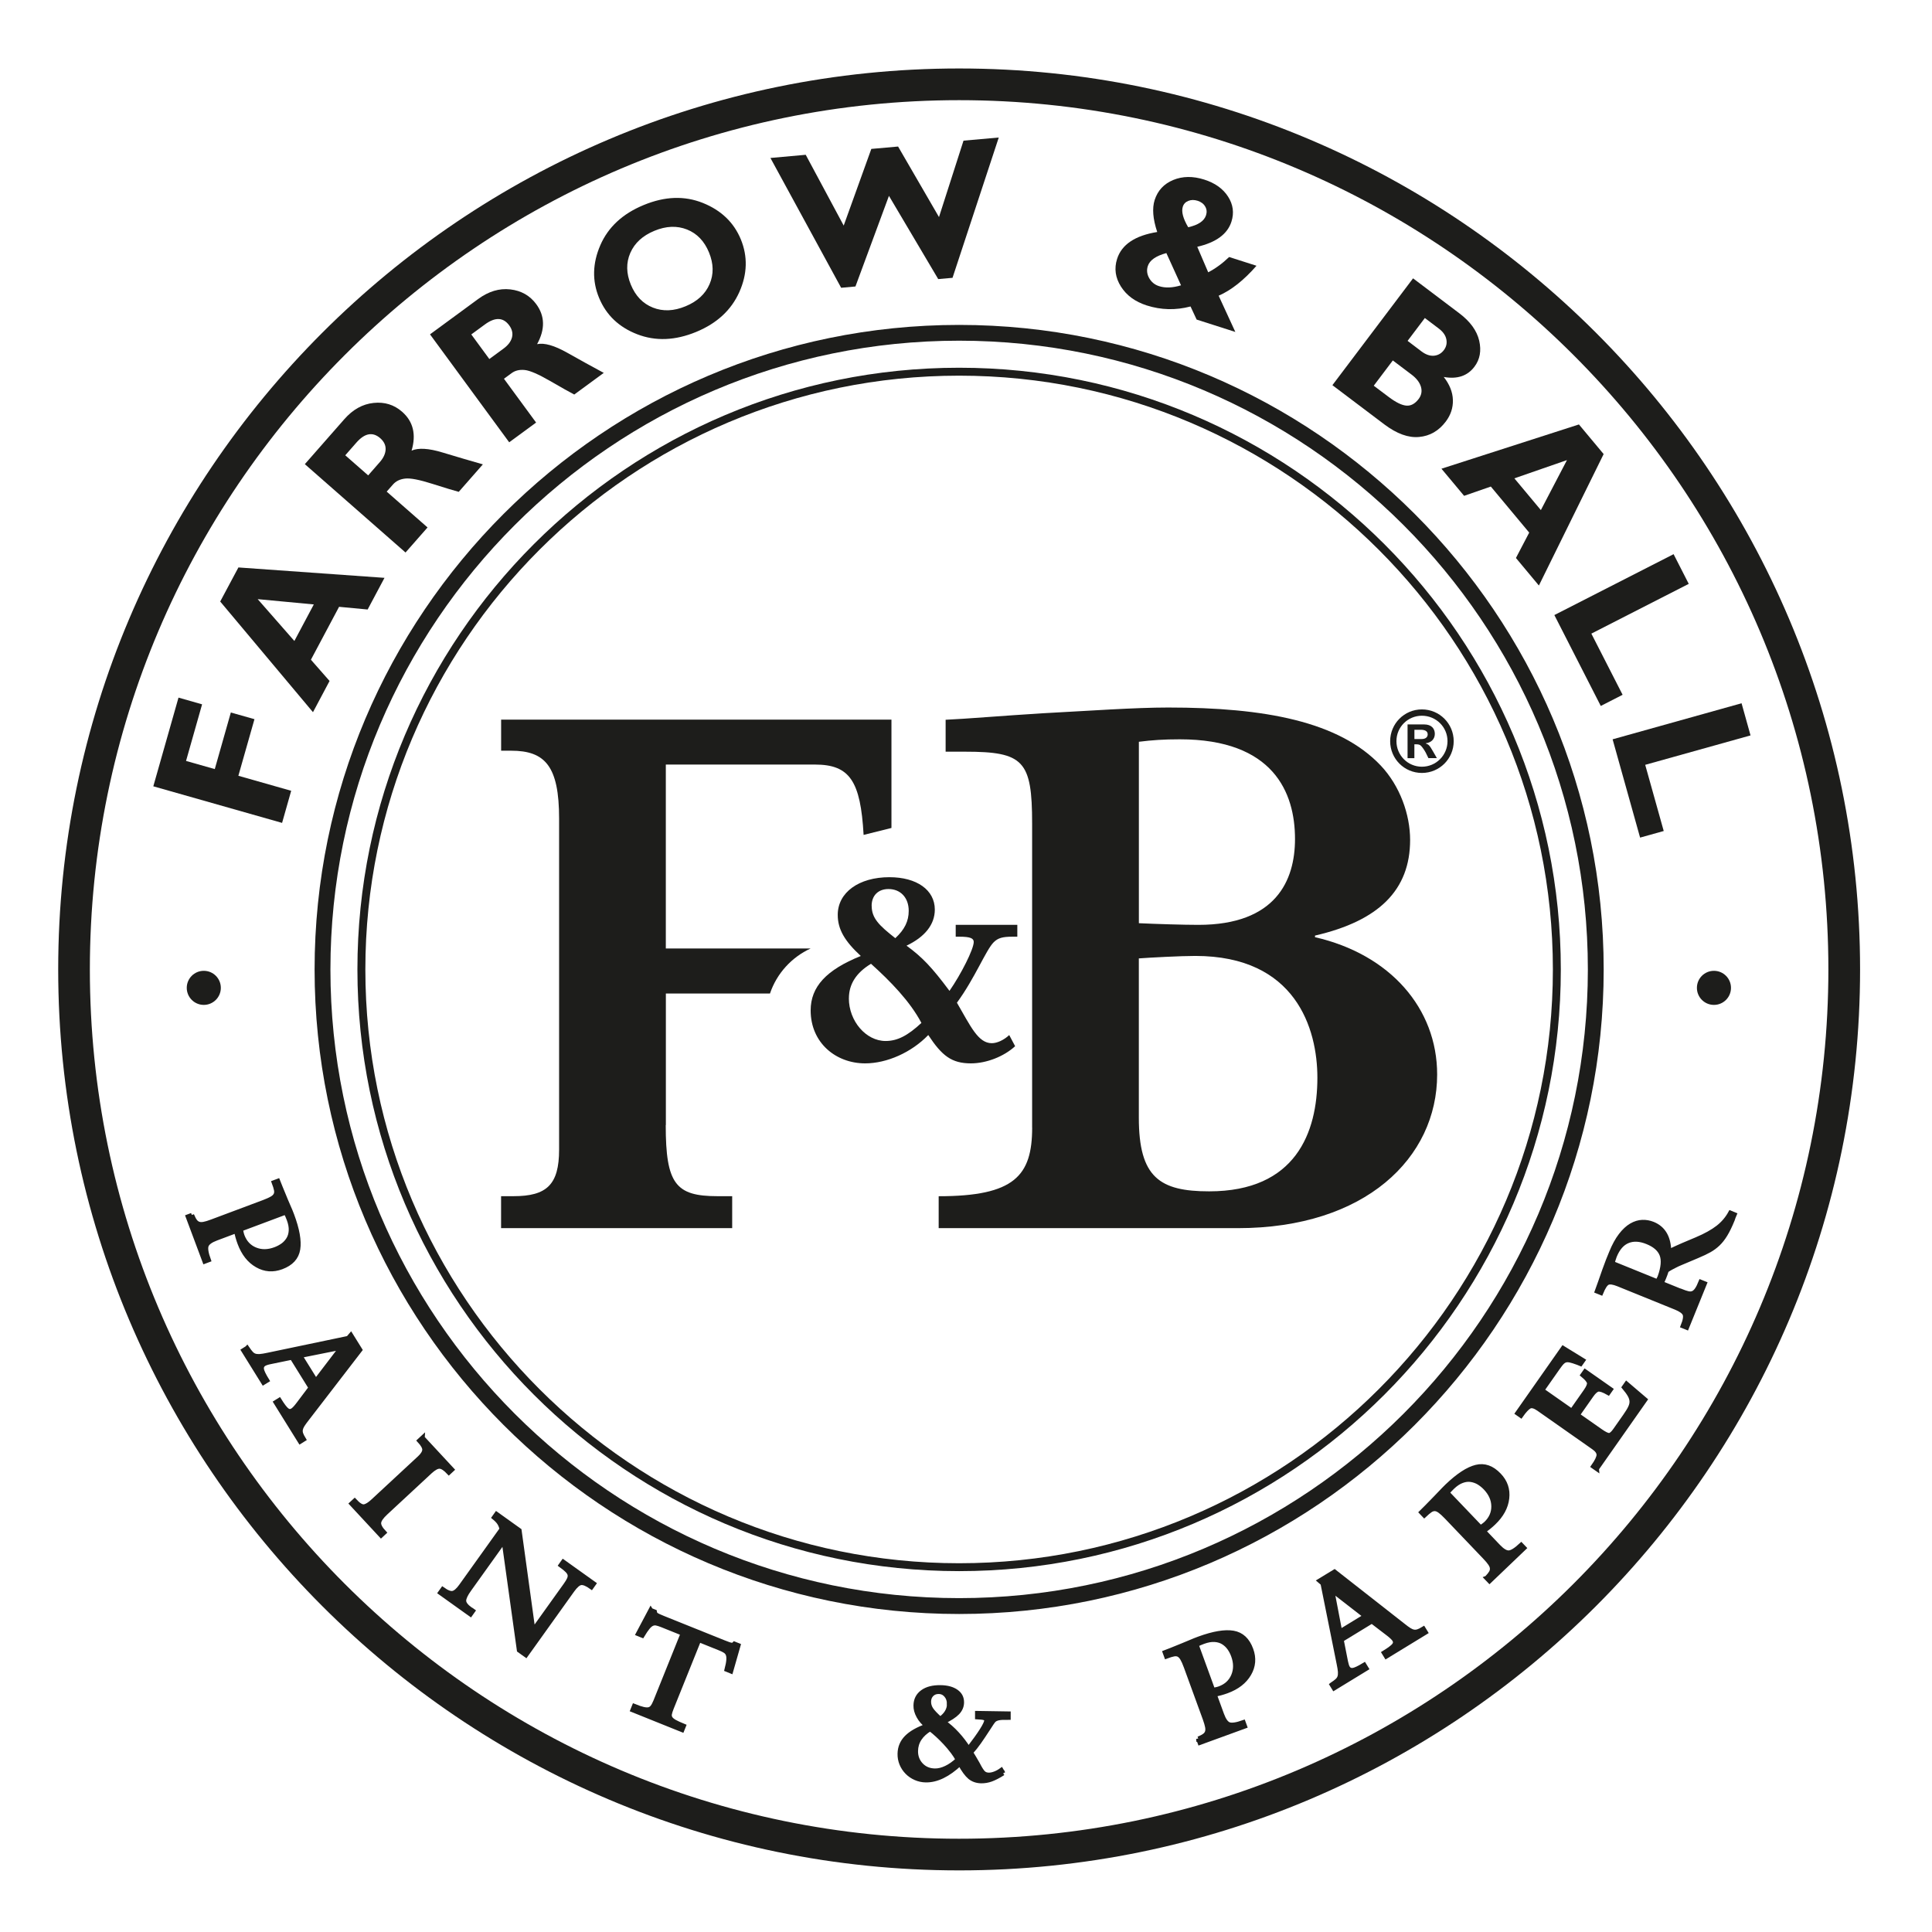
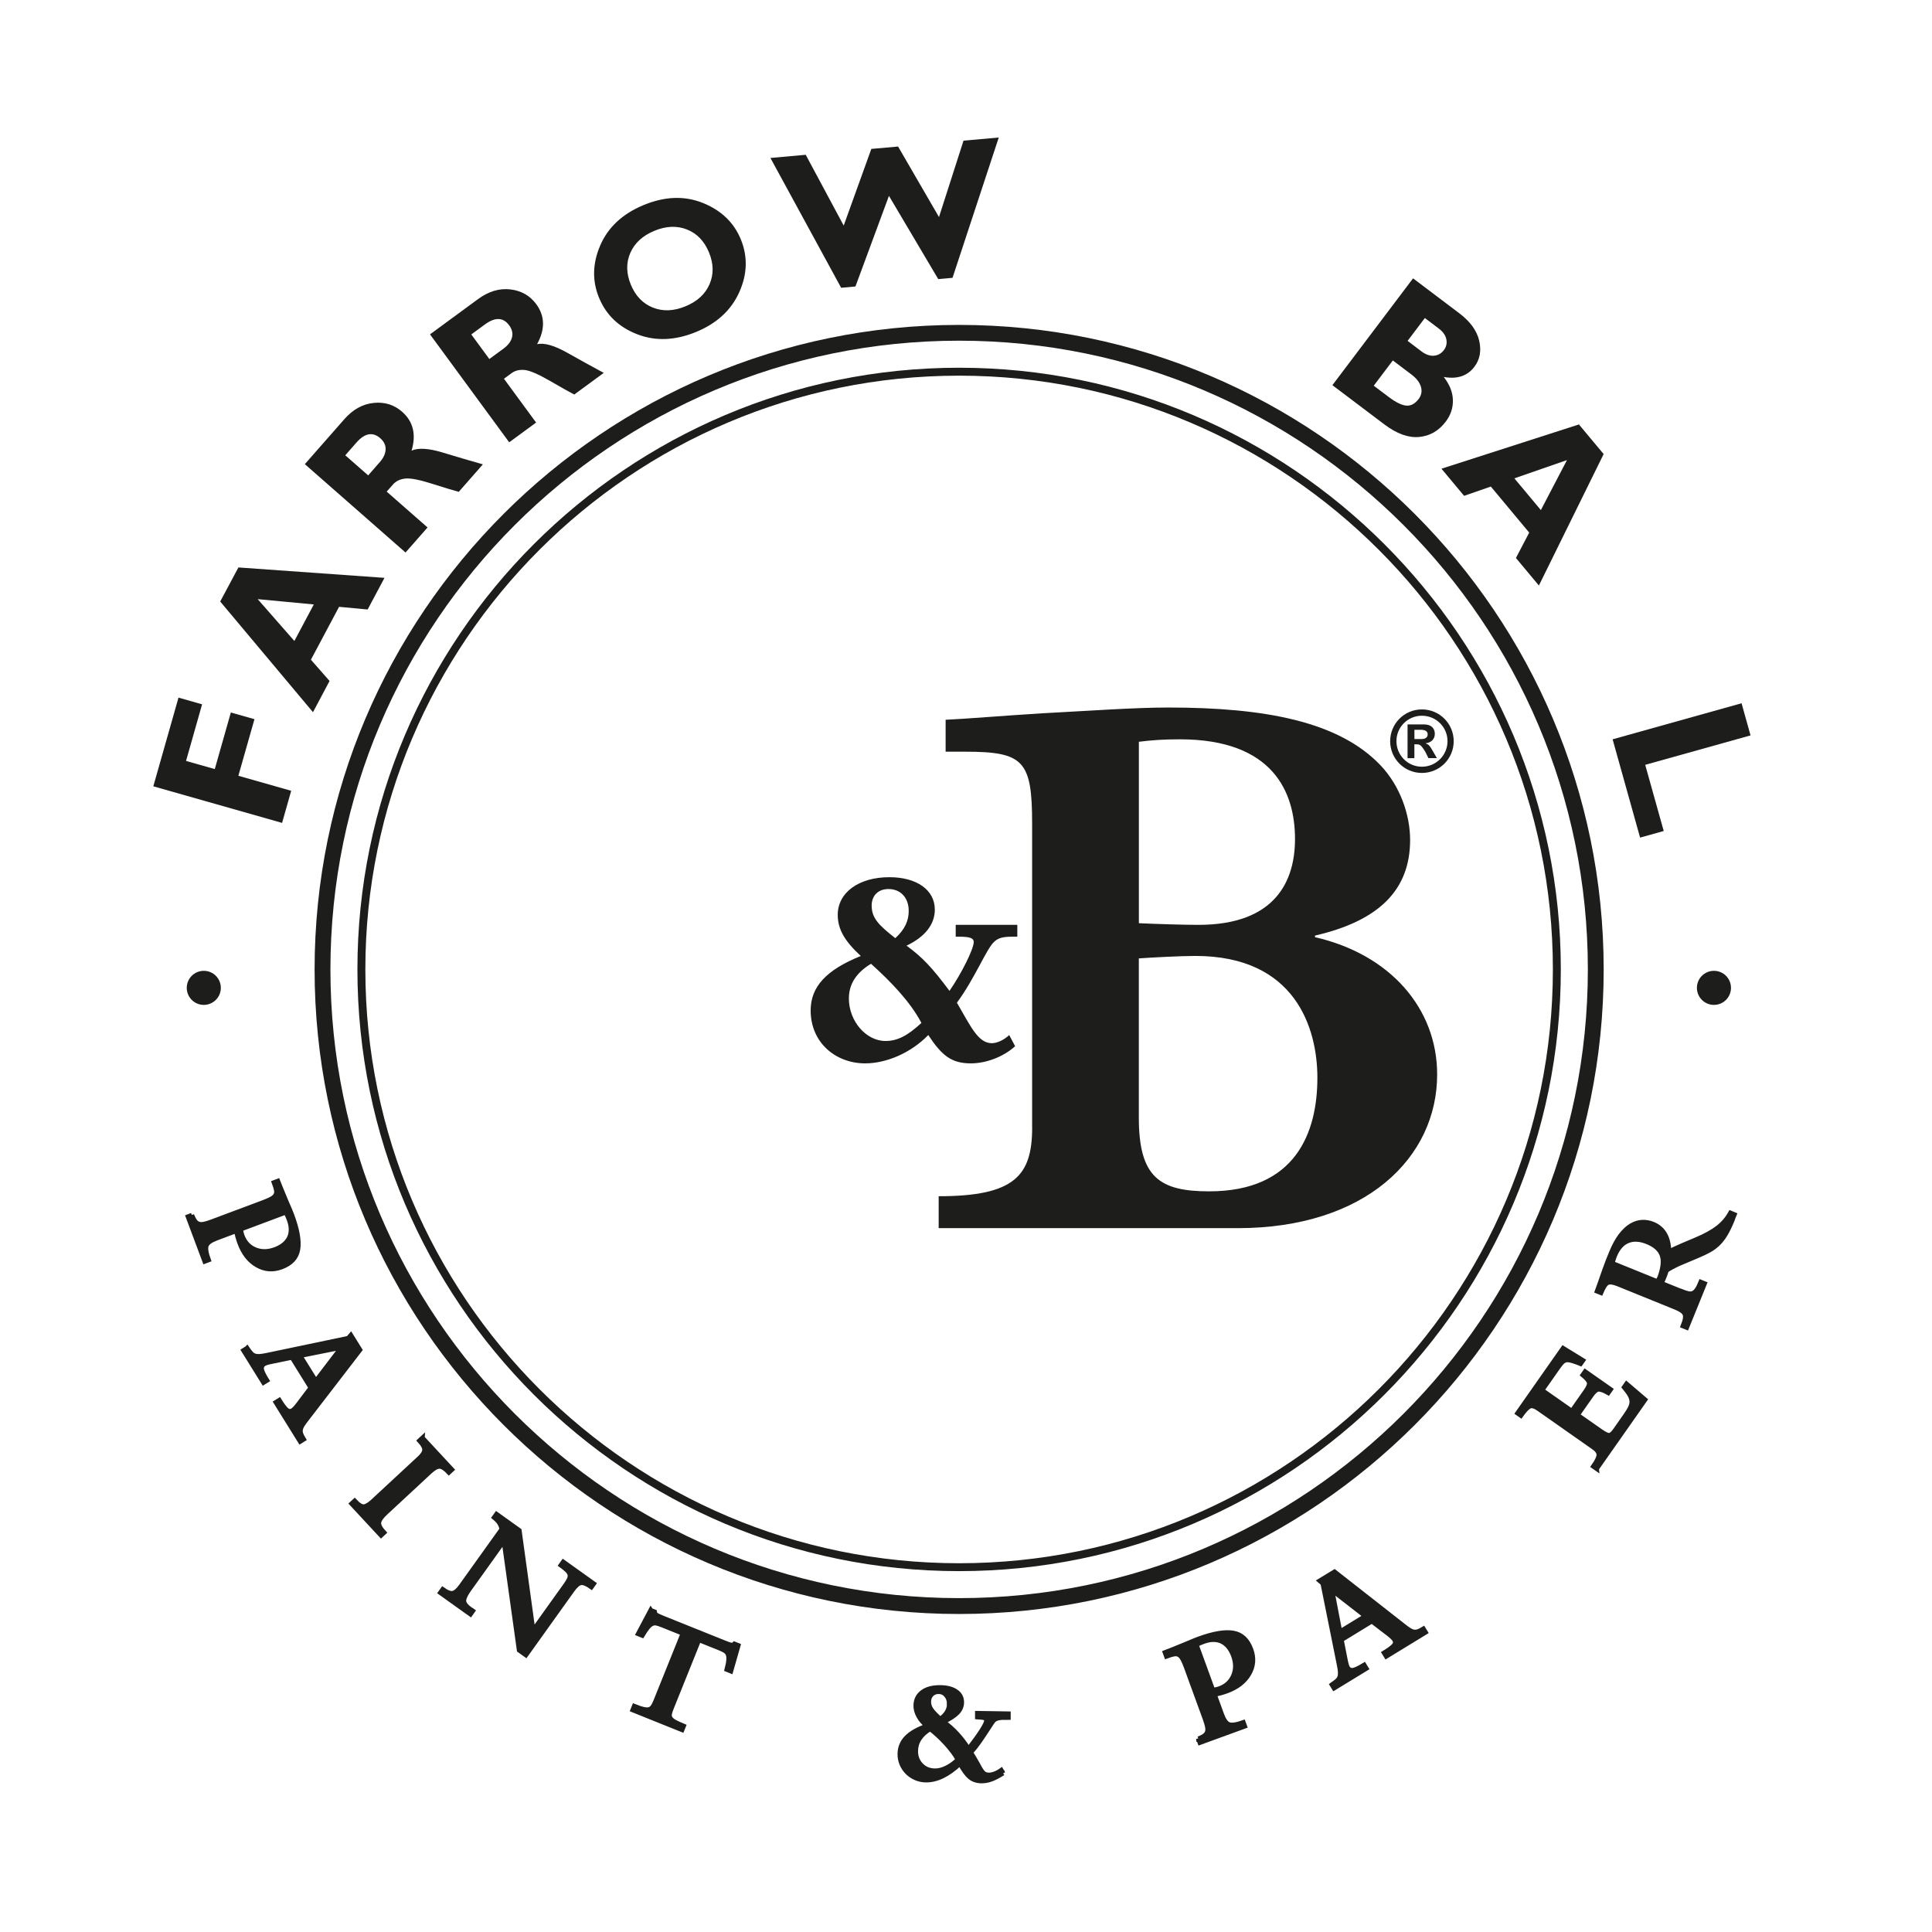
<svg xmlns="http://www.w3.org/2000/svg" id="Layer_1" version="1.1" viewBox="0 0 430.87 430.87">
  <defs>
    <style>
      .st0, .st1 {
        fill: #1d1d1b;
      }

      .st1 {
        stroke: #1d1d1b;
      }
    </style>
  </defs>
  <path class="st0" d="M213.9,359.95c-79.26,0-143.74-64.48-143.74-143.74S134.64,72.46,213.9,72.46s143.75,64.48,143.75,143.75-64.49,143.74-143.75,143.74M213.9,75.98c-77.31,0-140.21,62.9-140.21,140.22s62.9,140.21,140.21,140.21,140.22-62.9,140.22-140.21-62.9-140.22-140.22-140.22Z" />
-   <path class="st0" d="M213.9,417.13c-110.79,0-200.92-90.14-200.92-200.93S103.11,15.27,213.9,15.27s200.93,90.13,200.93,200.93-90.14,200.93-200.93,200.93M213.9,22.34C107,22.34,20.04,109.3,20.04,216.2s86.96,193.87,193.85,193.87,193.87-86.97,193.87-193.87S320.8,22.34,213.9,22.34Z" />
  <path class="st0" d="M213.9,350.39c-73.99,0-134.19-60.19-134.19-134.19s60.2-134.19,134.19-134.19,134.19,60.2,134.19,134.19-60.2,134.19-134.19,134.19M213.9,83.78c-73.02,0-132.42,59.41-132.42,132.43s59.4,132.42,132.42,132.42,132.42-59.4,132.42-132.42-59.41-132.43-132.42-132.43Z" />
  <path class="st0" d="M253.98,213.74c2.59-.19,9.31-.55,12.59-.55,22.41,0,27.23,16.22,27.23,27.16,0,12.21-4.82,25.34-24.13,25.34-11.03,0-15.69-3.1-15.69-16.41v-35.54M230.19,251.46c0,10.76-3.95,15.32-20.85,15.32v7.12h66.7c28.45,0,44.47-15.69,44.47-34.27,0-14.77-10.52-26.79-27.24-30.62v-.36c14.31-3.3,21.21-10.21,21.21-21.33,0-5.65-2.25-12.03-6.55-16.59-9.31-9.84-25.86-12.94-47.4-12.94-7.41,0-17.58.73-27.93,1.28-9.13.56-17.4,1.27-21.71,1.45v7.12h4.31c13.1,0,14.98,1.99,14.98,16.03v67.81ZM253.98,165.43c2.94-.37,5.53-.55,9.14-.55,20.85,0,25.69,11.84,25.69,22.23,0,9.3-4.31,19.15-21.54,19.15-3.28,0-9.48-.19-13.28-.37v-40.46Z" />
  <path class="st0" d="M315.44,164.81v-2.06h1.4c1.02,0,1.56.36,1.56,1.02,0,.53-.35,1.05-1.38,1.05h-1.57M320.45,169.08l-.87-1.52c-.76-1.33-.97-1.53-1.61-1.76v-.04c1.26-.15,2.02-.97,2.02-2.1,0-1.19-.76-2.1-2.37-2.1h-3.71v7.52h1.52v-3.09h.27c.68,0,.94.07,1.24.37.3.31.75.97,1.02,1.48l.6,1.23h1.88ZM317.11,159.62c3.15,0,5.71,2.52,5.71,5.67s-2.56,5.7-5.71,5.7-5.68-2.55-5.68-5.7,2.54-5.67,5.68-5.67ZM317.11,158.21c-3.93,0-7.08,3.18-7.08,7.09s3.15,7.08,7.08,7.08,7.09-3.16,7.09-7.08-3.16-7.09-7.09-7.09Z" />
  <polyline class="st0" points="39.81 155.58 45.07 157.08 41.49 169.7 47.9 171.52 51.48 158.9 56.75 160.39 53.16 173.01 64.94 176.36 62.91 183.52 34.19 175.36 39.81 155.58" />
  <path class="st0" d="M53.16,126.55l32.59,2.32-3.76,7.06-6.37-.6-6.28,11.8,4.16,4.74-3.7,6.96-20.69-24.68,4.06-7.6M69.99,134.8l-12.52-1.18,8.18,9.33,4.33-8.14Z" />
  <path class="st0" d="M67.98,103.52l8.8-10.02c1.9-2.17,4.09-3.39,6.54-3.64,2.45-.26,4.57.4,6.36,1.97,2.47,2.17,3.18,5.06,2.11,8.67,1.5-.67,3.82-.53,6.96.43,3.14.95,6.12,1.83,8.94,2.63l-5.38,6.13c-1.06-.28-3.03-.88-5.9-1.79-2.87-.91-4.9-1.31-6.05-1.17-1.16.13-2.06.57-2.71,1.31l-1.41,1.6,9.11,7.99-4.91,5.59-22.44-19.69M77,101.54l5.11,4.48,2.59-2.96c.83-.94,1.26-1.89,1.3-2.82.04-.94-.36-1.77-1.18-2.5-1.69-1.48-3.47-1.16-5.34.97l-2.48,2.83Z" />
  <path class="st0" d="M95.88,74.58l10.75-7.89c2.33-1.71,4.72-2.43,7.17-2.15,2.45.28,4.38,1.38,5.79,3.29,1.95,2.65,2.01,5.62.19,8.92,1.62-.34,3.85.3,6.71,1.91,2.86,1.61,5.58,3.12,8.16,4.5l-6.58,4.83c-.97-.5-2.77-1.51-5.38-3.02-2.61-1.51-4.49-2.33-5.66-2.45-1.16-.12-2.13.11-2.92.69l-1.72,1.26,7.17,9.77-6,4.4-17.66-24.07M105.11,74.59l4.02,5.48,3.17-2.33c1.01-.74,1.64-1.57,1.88-2.48.24-.91.03-1.81-.61-2.69-1.33-1.82-3.14-1.89-5.43-.21l-3.04,2.23Z" />
  <path class="st0" d="M143.57,45.72c4.7-1.94,9.09-2.1,13.18-.46,4.08,1.64,6.9,4.34,8.46,8.1,1.57,3.82,1.47,7.74-.32,11.76-1.79,4.02-5,6.99-9.62,8.9-4.68,1.93-9.06,2.11-13.15.53-4.09-1.58-6.93-4.29-8.52-8.13-1.56-3.78-1.47-7.69.28-11.73,1.75-4.03,4.98-7.03,9.69-8.97M152.9,68.3c2.6-1.07,4.39-2.72,5.34-4.92.96-2.21.91-4.57-.12-7.08-1.04-2.53-2.68-4.23-4.91-5.12-2.23-.88-4.65-.79-7.26.29-2.62,1.08-4.41,2.72-5.38,4.93-.96,2.2-.92,4.57.12,7.09,1.04,2.52,2.68,4.22,4.92,5.11,2.24.89,4.67.79,7.29-.3Z" />
  <polyline class="st0" points="198.25 43.68 190.78 63.89 187.59 64.18 171.82 35.23 179.69 34.52 188.16 50.31 194.32 33.21 200.29 32.68 209.41 48.41 214.88 31.37 222.74 30.67 212.43 61.96 209.24 62.24 198.25 43.68" />
-   <path class="st0" d="M274.13,57.32l6.09,1.95c-2.82,3.23-5.63,5.45-8.44,6.68l3.72,8.08-8.63-2.76-1.36-2.92c-3.31.87-6.57.79-9.77-.23-2.58-.83-4.49-2.22-5.75-4.21-1.25-1.98-1.54-4.03-.86-6.17,1.02-3.2,4-5.2,8.95-6-.97-2.91-1.16-5.29-.57-7.14.68-2.1,2.05-3.59,4.14-4.46,2.09-.86,4.39-.89,6.91-.09,2.42.77,4.19,2.04,5.32,3.8,1.13,1.76,1.38,3.63.75,5.59-.88,2.76-3.42,4.63-7.62,5.6l2.44,5.69c1.61-.83,3.17-1.97,4.68-3.42M263.39,63.63l-3.27-7.19c-2.34.63-3.72,1.6-4.14,2.9-.29.91-.19,1.8.31,2.69.5.88,1.23,1.48,2.21,1.79,1.37.44,3,.38,4.88-.19ZM264.99,50.68c2.24-.5,3.57-1.39,3.98-2.68.22-.7.16-1.34-.19-1.94-.34-.6-.91-1.03-1.68-1.28-.76-.24-1.45-.24-2.08.02-.63.25-1.05.69-1.24,1.32-.34,1.09.06,2.61,1.21,4.56Z" />
  <path class="st0" d="M315.13,62.07l10.3,7.78c2.46,1.85,3.94,3.9,4.46,6.14.51,2.24.16,4.17-1.06,5.79-1.56,2.07-3.84,2.83-6.85,2.29,1.31,1.67,1.99,3.38,2.04,5.13.05,1.75-.48,3.35-1.58,4.81-1.56,2.07-3.54,3.22-5.94,3.44-2.4.23-4.98-.71-7.75-2.79l-11.6-8.76,17.99-23.83M310.62,80.39l-4.25,5.63,3.35,2.52c1.58,1.19,2.88,1.83,3.91,1.92,1.02.09,1.94-.41,2.76-1.49.62-.83.79-1.74.5-2.72-.29-.98-1-1.89-2.1-2.72l-4.16-3.14ZM317.77,70.92l-3.85,5.1,3.1,2.35c.96.72,1.89,1.04,2.79.96.9-.09,1.63-.5,2.19-1.24.55-.73.74-1.53.56-2.42-.17-.88-.74-1.68-1.69-2.4l-3.11-2.35Z" />
  <path class="st0" d="M357.64,101.27l-14.44,29.31-5.12-6.14,2.96-5.66-8.56-10.27-5.96,2.07-5.05-6.05,30.66-9.87,5.52,6.62M343.64,113.76l5.82-11.15-11.73,4.07,5.91,7.08Z" />
-   <polyline class="st0" points="361.87 154.95 357 157.44 346.65 137.17 373.24 123.59 376.62 130.21 354.9 141.31 361.87 154.95" />
  <polyline class="st0" points="371.04 185.33 365.77 186.8 359.64 164.88 388.4 156.84 390.4 164.01 366.91 170.57 371.04 185.33" />
  <path class="st0" d="M386.04,220.31c0,2.1-1.7,3.8-3.8,3.8s-3.8-1.7-3.8-3.8,1.7-3.8,3.8-3.8,3.8,1.7,3.8,3.8" />
  <path class="st0" d="M49.25,220.31c0,2.1-1.71,3.8-3.8,3.8s-3.8-1.7-3.8-3.8,1.7-3.8,3.8-3.8,3.8,1.7,3.8,3.8" />
-   <path class="st0" d="M148.5,250.92v-29.35h23.22c1.51-4.47,4.82-8.09,9.06-10.04h-32.29v-41.02h33.26c7.76,0,10.17,3.67,10.85,15.69l6.21-1.55v-24.16h-87.05v6.93h2.24c7.59,0,10.69,3.47,10.69,15.14v73.82c0,7.83-2.76,10.39-10.17,10.39h-2.77v7.12h51.54v-7.12h-3.28c-9.31,0-11.54-2.73-11.54-15.85" />
  <path class="st0" d="M189.32,222.64c0-3.12,1.6-5.69,4.93-7.7,4.23,3.81,8.68,8.33,11.24,13.19-3.06,2.84-5.35,4.03-7.99,4.03-4.37,0-8.19-4.44-8.19-9.52M225.07,230.84c-1.18,1.11-2.7,1.81-3.88,1.81-3.05,0-4.72-3.76-7.78-9.03,4.03-5.49,6.46-11.74,8.2-13.48.97-.97,2.02-1.24,4.16-1.24h1.11v-2.65h-13.74v2.65h.83c2.36,0,3.19.34,3.19,1.17,0,1.61-2.84,7.22-5.41,10.91-3.89-5.21-6.04-7.5-9.58-10.08,4.09-1.94,6.31-4.72,6.31-8.04,0-4.38-4.02-7.23-10.13-7.23-6.8,0-11.52,3.4-11.52,8.4,0,3.2,1.53,5.84,5.14,9.17-7.71,3.11-11.18,6.87-11.18,12.14,0,7.23,5.62,11.81,12.15,11.81,4.86,0,10.34-2.44,14.08-6.32,3.06,4.65,5.22,6.32,9.51,6.32,3.47,0,7.36-1.53,9.86-3.83l-1.32-2.49ZM194.39,202.02c0-2.29,1.46-3.75,3.75-3.75,2.71,0,4.52,1.94,4.52,4.86,0,2.29-.9,4.16-2.99,6.1-3.61-2.84-5.27-4.44-5.27-7.22Z" />
  <g>
    <path class="st1" d="M42.79,270.99c.25.6.48,1.05.71,1.35.22.3.49.5.8.61.31.11.69.12,1.14.04s1.05-.26,1.81-.55l11.56-4.33c.8-.3,1.41-.58,1.84-.83s.71-.54.85-.84c.15-.3.18-.66.1-1.07s-.25-.97-.51-1.66l.88-.33c.15.39.33.86.57,1.42.23.55.49,1.19.78,1.89.08.22.21.53.38.93.52,1.19.86,1.99,1.03,2.39.16.41.29.72.37.94,1.21,3.23,1.66,5.77,1.36,7.64-.3,1.87-1.52,3.2-3.67,4-1.91.71-3.72.58-5.45-.41-1.73-.98-3.02-2.62-3.88-4.92-.35-.93-.6-1.85-.77-2.75l-4.45,1.67c-1.26.47-1.99,1.01-2.21,1.62-.22.61-.05,1.68.5,3.2l-.88.33-3.74-10,.88-.33ZM53.67,274.14c.02.12.04.2.05.24.11.55.21.96.31,1.22.56,1.49,1.52,2.52,2.89,3.08,1.37.56,2.86.54,4.46-.06.61-.23,1.16-.52,1.67-.88.51-.36.93-.82,1.27-1.36.34-.55.53-1.19.57-1.94.04-.74-.11-1.58-.46-2.51-.21-.56-.44-1.08-.69-1.56l-10.07,3.77Z" />
    <path class="st1" d="M55.11,300.64c.35.52.65.91.9,1.18.25.27.52.45.83.55.31.1.68.13,1.12.1.44-.03,1.04-.13,1.78-.29l17.92-3.75.59-.69,2.05,3.3-11.77,15.29c-.5.64-.86,1.13-1.08,1.49-.22.35-.35.68-.41.99-.05.31-.03.62.08.95.11.33.32.74.62,1.23l-.8.5-5.44-8.75.79-.49c.72,1.16,1.28,1.9,1.69,2.22.4.32.82.35,1.25.08.33-.21.77-.67,1.3-1.38l2.77-3.68-4.19-6.75-4.81.99c-.65.13-1.13.29-1.42.47-.41.26-.58.64-.52,1.14.07.5.47,1.34,1.2,2.52l-.8.49-4.47-7.19.8-.5ZM70.44,307.97l5.69-7.46-9.19,1.84,3.5,5.62Z" />
    <path class="st1" d="M94.22,320.66l6.58,7.09-.69.64c-.8-.86-1.49-1.31-2.05-1.34-.56-.03-1.29.37-2.17,1.18l-9.89,9.18c-.93.87-1.43,1.59-1.49,2.17-.06.58.32,1.32,1.16,2.21l-.69.64-6.58-7.09.69-.64c.86.93,1.56,1.36,2.1,1.29.53-.07,1.21-.48,2.02-1.24l10.35-9.6c.71-.66,1.08-1.26,1.11-1.79.03-.53-.35-1.22-1.14-2.07l.69-.64Z" />
    <path class="st1" d="M112.39,343.65l-7.75,10.83c-.77,1.07-1.16,1.9-1.17,2.49-.01.59.46,1.23,1.42,1.92l.27.15c.09.07.2.14.31.22l-.54.76-6.74-4.82.54-.76c.98.7,1.74.98,2.29.85.55-.13,1.15-.66,1.81-1.58l9.08-12.69c-.12-.54-.31-1-.56-1.39-.25-.38-.64-.78-1.16-1.21l.54-.76,5.1,3.65,3.07,22.29,7.23-10.1c.39-.54.66-.99.81-1.34.15-.35.2-.67.14-.97-.06-.3-.25-.61-.57-.94-.32-.33-.8-.72-1.44-1.18l.54-.76,6.83,4.88-.54.76c-.98-.7-1.75-1.02-2.31-.95-.56.07-1.21.62-1.95,1.65l-10.35,14.47-1.52-1.09-3.4-24.4Z" />
    <path class="st1" d="M145.13,359.1l.87.35c.05.32.16.54.33.66.27.19.79.43,1.54.73l13.61,5.47c.81.33,1.36.51,1.63.54.27.03.5-.05.68-.25l.87.35-1.65,5.77-.93-.38c.23-.88.36-1.59.4-2.12.04-.53,0-.95-.13-1.27-.12-.31-.33-.56-.61-.75s-.71-.4-1.26-.62l-4.6-1.85-6.1,15.16c-.24.6-.39,1.07-.44,1.41-.05.34.01.65.19.92.18.27.5.54.95.79.46.26,1.12.56,2,.92l-.35.87-11.04-4.44.35-.87c.84.34,1.51.57,2.02.68.51.12.93.14,1.24.07.32-.07.59-.25.81-.53s.45-.7.68-1.26l6.1-15.16-4.6-1.85c-.54-.22-.97-.35-1.31-.42-.34-.06-.66-.02-.96.12-.31.14-.63.41-.97.83-.34.41-.74,1.01-1.21,1.79l-.93-.38,2.81-5.3Z" />
    <path class="st1" d="M223.71,395.45c-1.03.65-1.92,1.11-2.66,1.38s-1.49.39-2.23.38c-.99-.02-1.83-.31-2.52-.87-.68-.57-1.42-1.57-2.21-3.02-2.65,2.5-5.19,3.73-7.62,3.69-.81-.01-1.57-.18-2.28-.49-.71-.31-1.34-.74-1.87-1.28-.53-.54-.95-1.17-1.24-1.88-.29-.71-.43-1.46-.41-2.24.02-1.41.52-2.62,1.5-3.62.98-1,2.5-1.87,4.57-2.6-.8-.61-1.42-1.33-1.87-2.15-.45-.82-.67-1.62-.65-2.4.02-1.27.52-2.27,1.51-2.99.98-.72,2.33-1.07,4.04-1.04,1.48.02,2.64.34,3.49.94s1.26,1.41,1.24,2.43c-.01.86-.34,1.61-.97,2.27-.63.66-1.68,1.34-3.12,2.03,1.07.76,2.09,1.65,3.04,2.69.95,1.03,1.8,2.15,2.55,3.34,2.65-3.45,3.98-5.55,3.99-6.32,0-.25-.13-.44-.41-.54-.28-.11-.82-.18-1.63-.22v-.87s6.95.11,6.95.11v.87c-1.03-.02-1.77.02-2.22.12-.45.1-.8.26-1.03.49-.19.18-.63.81-1.31,1.89-.76,1.17-1.42,2.16-1.99,2.97-.57.81-1.18,1.58-1.84,2.31.43.68.93,1.53,1.52,2.56.49.96.89,1.6,1.2,1.93.31.33.74.5,1.29.51.39,0,.84-.08,1.34-.27.5-.19.98-.45,1.45-.79l.41.7ZM212.4,390.57c-.49-.64-1.01-1.27-1.58-1.88-.57-.61-1.14-1.18-1.72-1.71s-1.13-1-1.66-1.4c-2.1,1.26-3.17,2.9-3.2,4.91-.02,1.23.37,2.26,1.16,3.11.8.85,1.83,1.28,3.1,1.3.79.01,1.62-.19,2.51-.62.89-.42,1.75-1.04,2.6-1.83-.31-.61-.71-1.23-1.2-1.88ZM211.68,380.07c.01-.79-.2-1.44-.64-1.97-.44-.53-1-.8-1.67-.81-.65-.01-1.18.19-1.59.6s-.62.94-.63,1.58c-.01.62.16,1.21.51,1.74.35.54,1.03,1.25,2.03,2.15,1.31-.93,1.98-2.03,2-3.3Z" />
    <path class="st1" d="M267.26,387.78c.6-.24,1.05-.48,1.35-.7.3-.22.51-.49.61-.8.11-.31.12-.69.04-1.14-.08-.45-.26-1.06-.53-1.82l-4.23-11.6c-.29-.8-.57-1.42-.82-1.84-.25-.42-.53-.71-.83-.86-.3-.15-.66-.18-1.07-.11-.41.08-.97.24-1.66.5l-.32-.88c.39-.14.87-.33,1.42-.56s1.19-.48,1.9-.77c.22-.08.53-.2.93-.38,1.19-.51,1.99-.84,2.4-1,.41-.16.72-.28.94-.36,3.24-1.18,5.79-1.61,7.65-1.29s3.19,1.55,3.97,3.7c.7,1.91.55,3.73-.45,5.44-1,1.72-2.65,3-4.95,3.84-.93.34-1.85.59-2.75.75l1.63,4.46c.46,1.26.99,2,1.6,2.22.61.22,1.68.07,3.21-.47l.32.88-10.04,3.66-.32-.88ZM270.5,376.92c.12-.02.2-.04.24-.05.55-.1.96-.2,1.22-.3,1.5-.55,2.53-1.5,3.11-2.87.57-1.37.57-2.85-.02-4.46-.22-.61-.51-1.17-.87-1.68-.36-.51-.81-.94-1.35-1.28-.54-.34-1.19-.54-1.93-.59-.74-.05-1.58.1-2.52.44-.57.21-1.08.43-1.56.68l3.68,10.1Z" />
    <path class="st1" d="M297.03,375.7c.52-.34.92-.64,1.19-.89.27-.25.45-.52.55-.83.1-.3.13-.68.11-1.12-.03-.44-.12-1.04-.28-1.78l-3.61-17.95-.69-.59,3.32-2.02,15.19,11.9c.63.51,1.13.87,1.48,1.09.35.22.68.36.98.41.31.06.62.03.95-.07s.74-.31,1.23-.61l.49.8-8.79,5.37-.49-.8c1.16-.71,1.91-1.27,2.23-1.67.32-.4.35-.82.09-1.25-.2-.33-.66-.77-1.37-1.32l-3.66-2.8-6.78,4.14.95,4.82c.13.65.28,1.13.46,1.42.25.41.63.59,1.13.53s1.35-.46,2.53-1.18l.49.8-7.22,4.41-.49-.8ZM304.49,360.42l-7.41-5.75,1.76,9.21,5.65-3.45Z" />
-     <path class="st1" d="M331.57,351.92c.45-.46.77-.86.96-1.18.19-.32.27-.65.24-.98-.02-.33-.16-.68-.42-1.06-.25-.38-.66-.87-1.22-1.45l-8.53-8.93c-.59-.62-1.09-1.07-1.49-1.36-.4-.29-.77-.44-1.11-.45s-.68.09-1.03.33c-.35.24-.79.61-1.33,1.12l-.65-.68c.3-.29.66-.65,1.08-1.08.42-.43.9-.92,1.43-1.46.17-.16.4-.4.7-.72.89-.94,1.49-1.57,1.8-1.88.31-.31.55-.55.71-.71,2.49-2.38,4.65-3.8,6.49-4.25,1.83-.46,3.54.14,5.12,1.8,1.41,1.47,2,3.19,1.77,5.17-.22,1.97-1.22,3.81-3,5.5-.72.69-1.46,1.28-2.22,1.79l3.28,3.44c.93.97,1.71,1.43,2.36,1.39.65-.04,1.56-.61,2.75-1.72l.65.68-7.72,7.38-.65-.68ZM330.19,340.68c.1-.06.17-.11.2-.14.46-.32.8-.57,1-.76,1.15-1.1,1.72-2.39,1.7-3.87-.02-1.48-.63-2.84-1.81-4.08-.45-.47-.94-.86-1.47-1.19-.53-.32-1.12-.53-1.75-.63-.64-.1-1.3-.02-2,.24-.7.25-1.41.72-2.13,1.41-.44.42-.82.83-1.16,1.25l7.43,7.77Z" />
    <path class="st1" d="M356.1,327.57l-.77-.54c.81-1.15,1.22-2.01,1.23-2.57,0-.56-.38-1.12-1.18-1.67l-12.24-8.59c-.87-.61-1.55-.79-2.05-.53-.49.26-1.13.94-1.9,2.04l-.77-.54,10.18-14.51,4.44,2.73-.54.77-.7-.28c-.69-.26-1.25-.43-1.67-.52-.42-.08-.77-.08-1.05.02-.28.1-.53.27-.76.51-.22.24-.52.62-.89,1.15l-3.51,5,6.62,4.64,3.09-4.4c.58-.83.85-1.46.79-1.88-.06-.42-.54-1.01-1.45-1.76l.54-.77,5.71,4-.54.77c-1.05-.6-1.8-.85-2.25-.78-.45.08-.96.52-1.51,1.31l-3.09,4.4,5.17,3.62c.89.62,1.52.92,1.9.89s.82-.41,1.32-1.13l2.21-3.15c.53-.76.92-1.38,1.15-1.88.24-.5.35-.96.33-1.4s-.16-.9-.43-1.38-.69-1.07-1.28-1.77l.54-.77,4.16,3.55-10.8,15.39Z" />
    <path class="st1" d="M374.79,287.89c.71.29,1.27.48,1.68.57.41.09.78.07,1.09-.06s.61-.4.88-.79c.27-.39.56-.96.86-1.71l.87.35-3.99,9.83-.87-.35c.52-1.29.66-2.18.42-2.69-.24-.51-.9-.98-1.97-1.42l-12.89-5.23c-1.07-.43-1.84-.54-2.32-.32s-.97.97-1.5,2.26l-.87-.35c.13-.32.36-.99.7-2,.41-1.18.72-2.08.94-2.69.3-.85.57-1.58.81-2.18.24-.6.48-1.19.72-1.77.63-1.56,1.34-2.85,2.1-3.84.77-1,1.56-1.73,2.37-2.2.81-.47,1.63-.72,2.44-.75.81-.03,1.6.11,2.37.42,2.36.96,3.55,3.02,3.59,6.18.14-.09.35-.21.65-.35.29-.14.62-.29.99-.46.37-.16.69-.31.98-.44.29-.13.48-.22.57-.25l2.94-1.24c2.02-.85,3.61-1.74,4.78-2.65,1.17-.91,2.1-2,2.79-3.27l.9.37s-.09.21-.24.58c-.08.27-.15.45-.19.56-.55,1.35-1.08,2.46-1.61,3.32-.52.86-1.08,1.56-1.66,2.11-.58.55-1.22,1.02-1.9,1.4-.68.38-1.56.81-2.65,1.26l-2.39,1.01c-.57.24-1.06.45-1.47.62-.41.17-.76.33-1.06.49-.3.15-.61.31-.93.48-.32.17-.67.38-1.04.63-.19.6-.39,1.14-.59,1.63-.2.49-.39.9-.57,1.23l4.24,1.72ZM369.65,285.8c.08-.14.18-.32.29-.54.11-.22.19-.37.22-.45.77-2.13.91-3.8.44-5-.47-1.2-1.54-2.14-3.22-2.82-1.65-.67-3.1-.75-4.36-.23-1.26.51-2.24,1.64-2.94,3.37-.11.28-.21.58-.3.89-.09.31-.15.55-.19.71l10.06,4.08Z" />
  </g>
</svg>